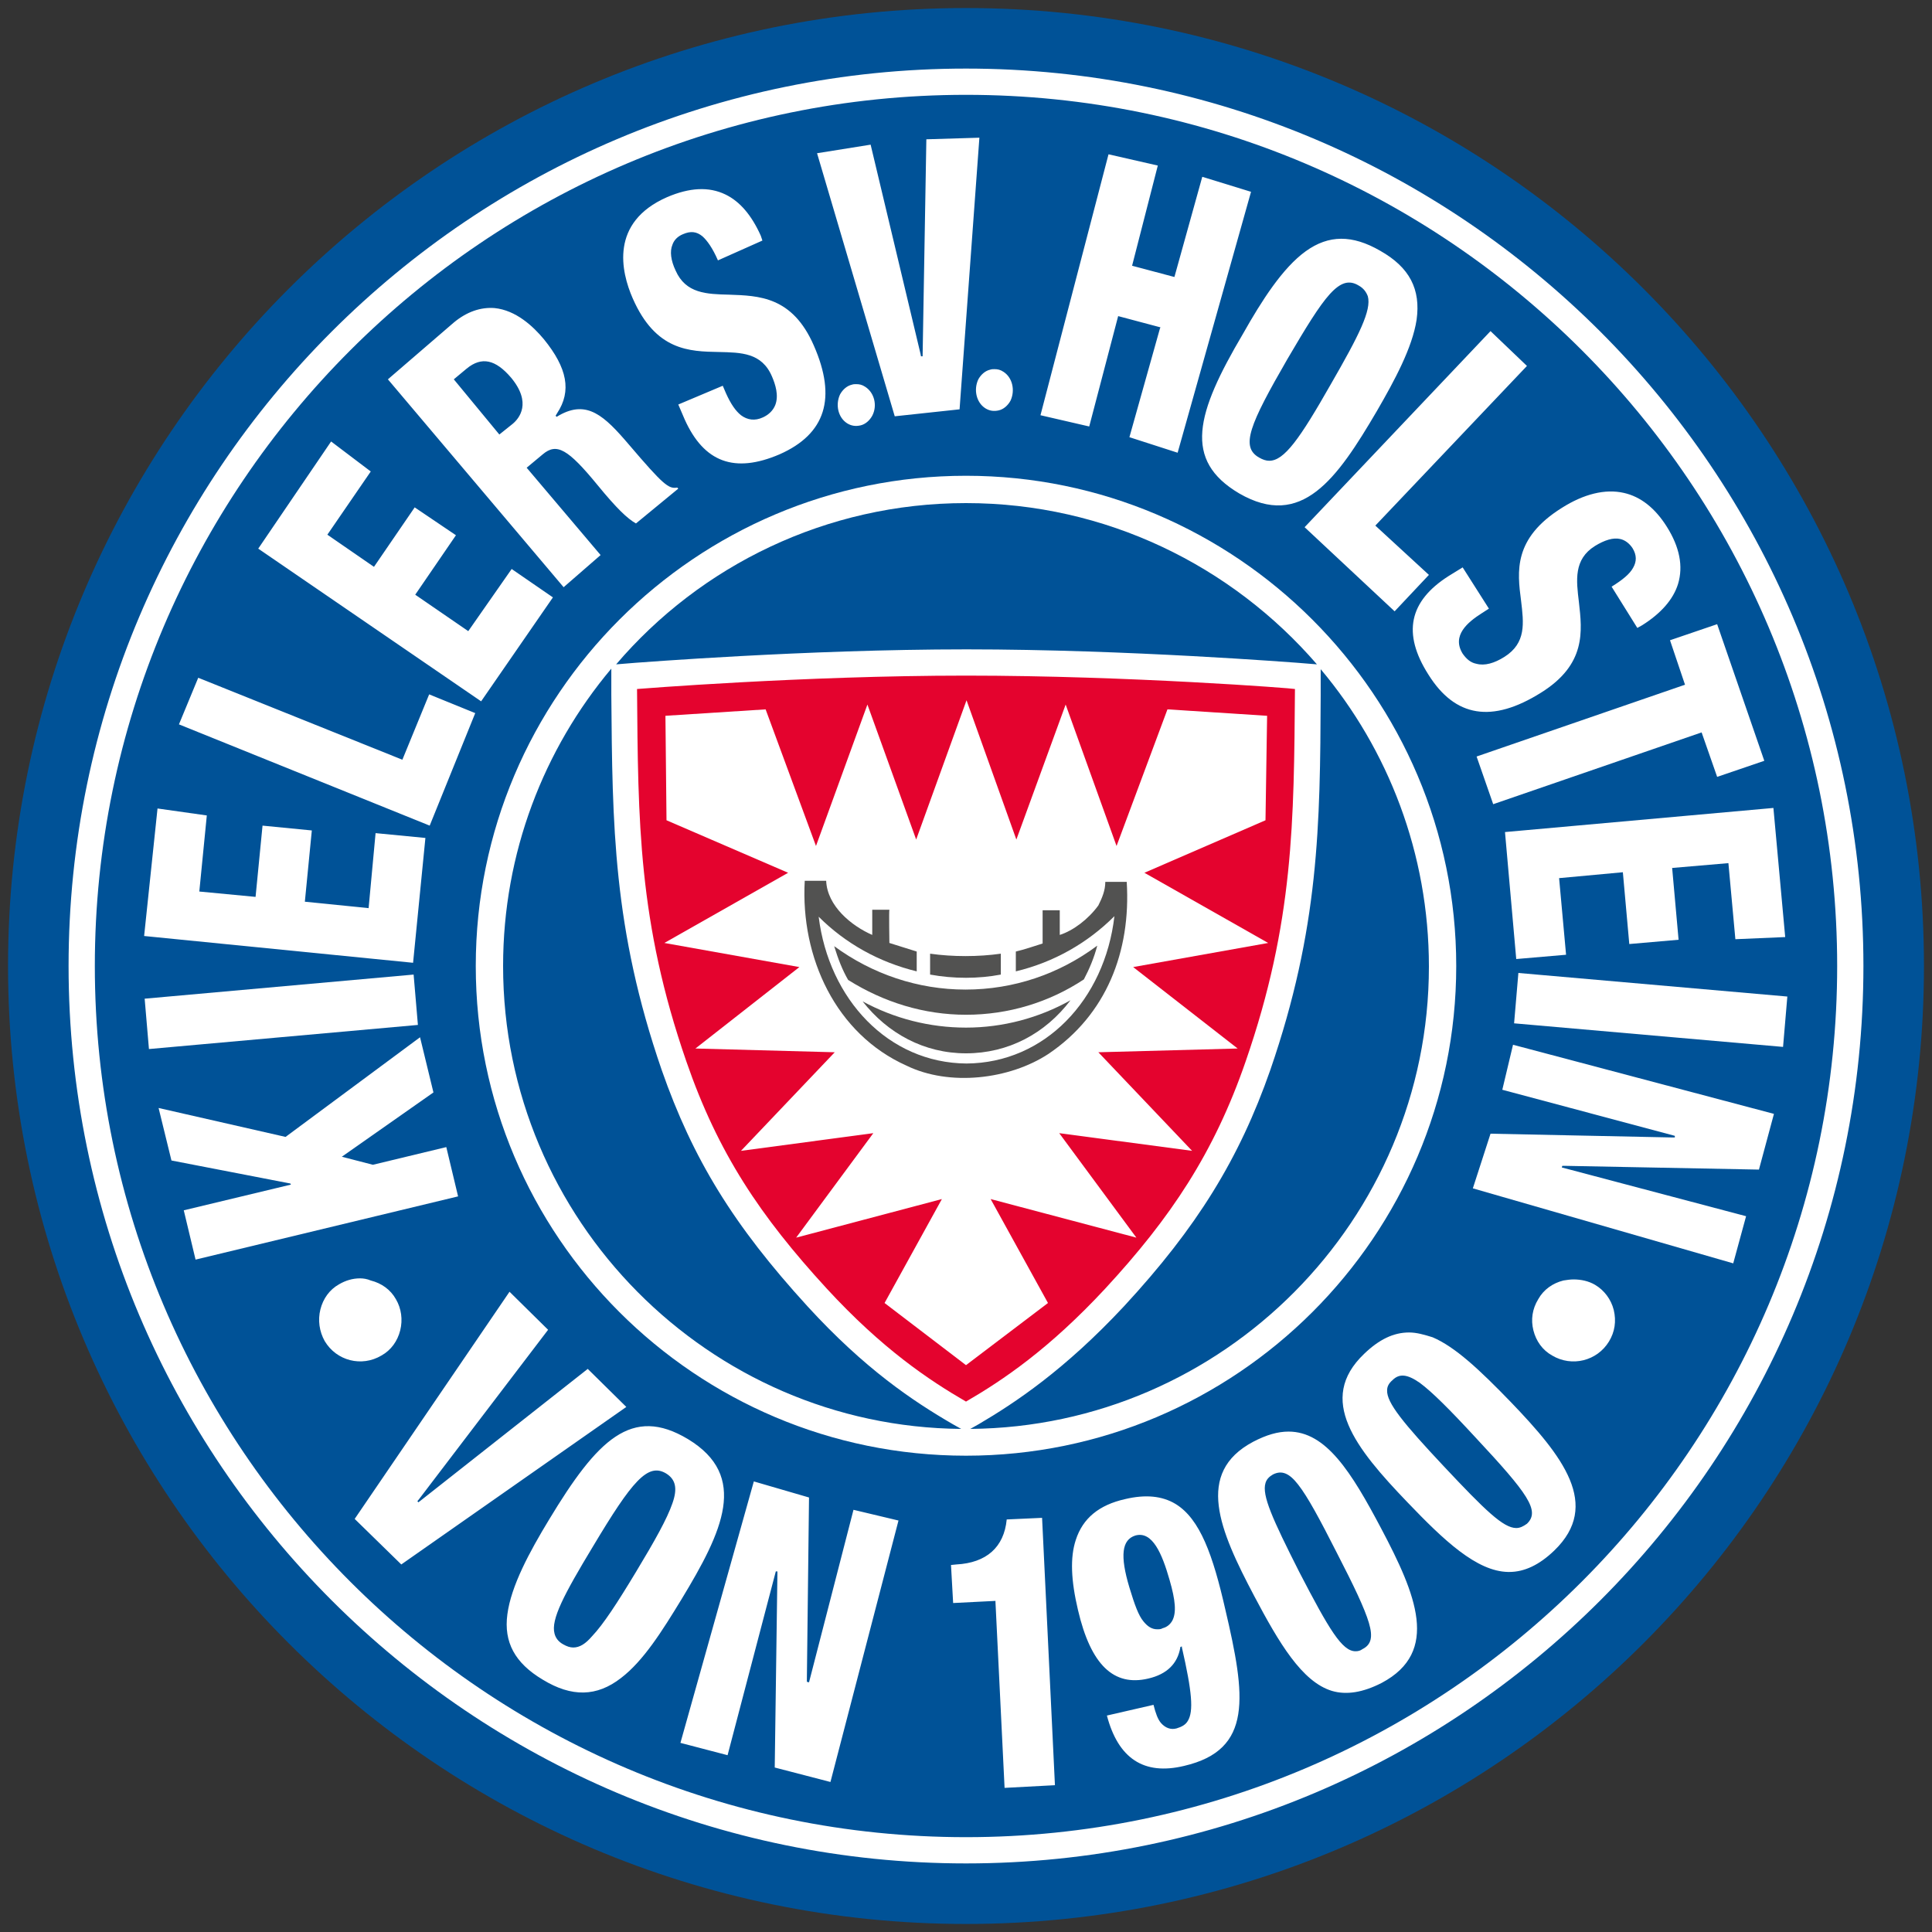
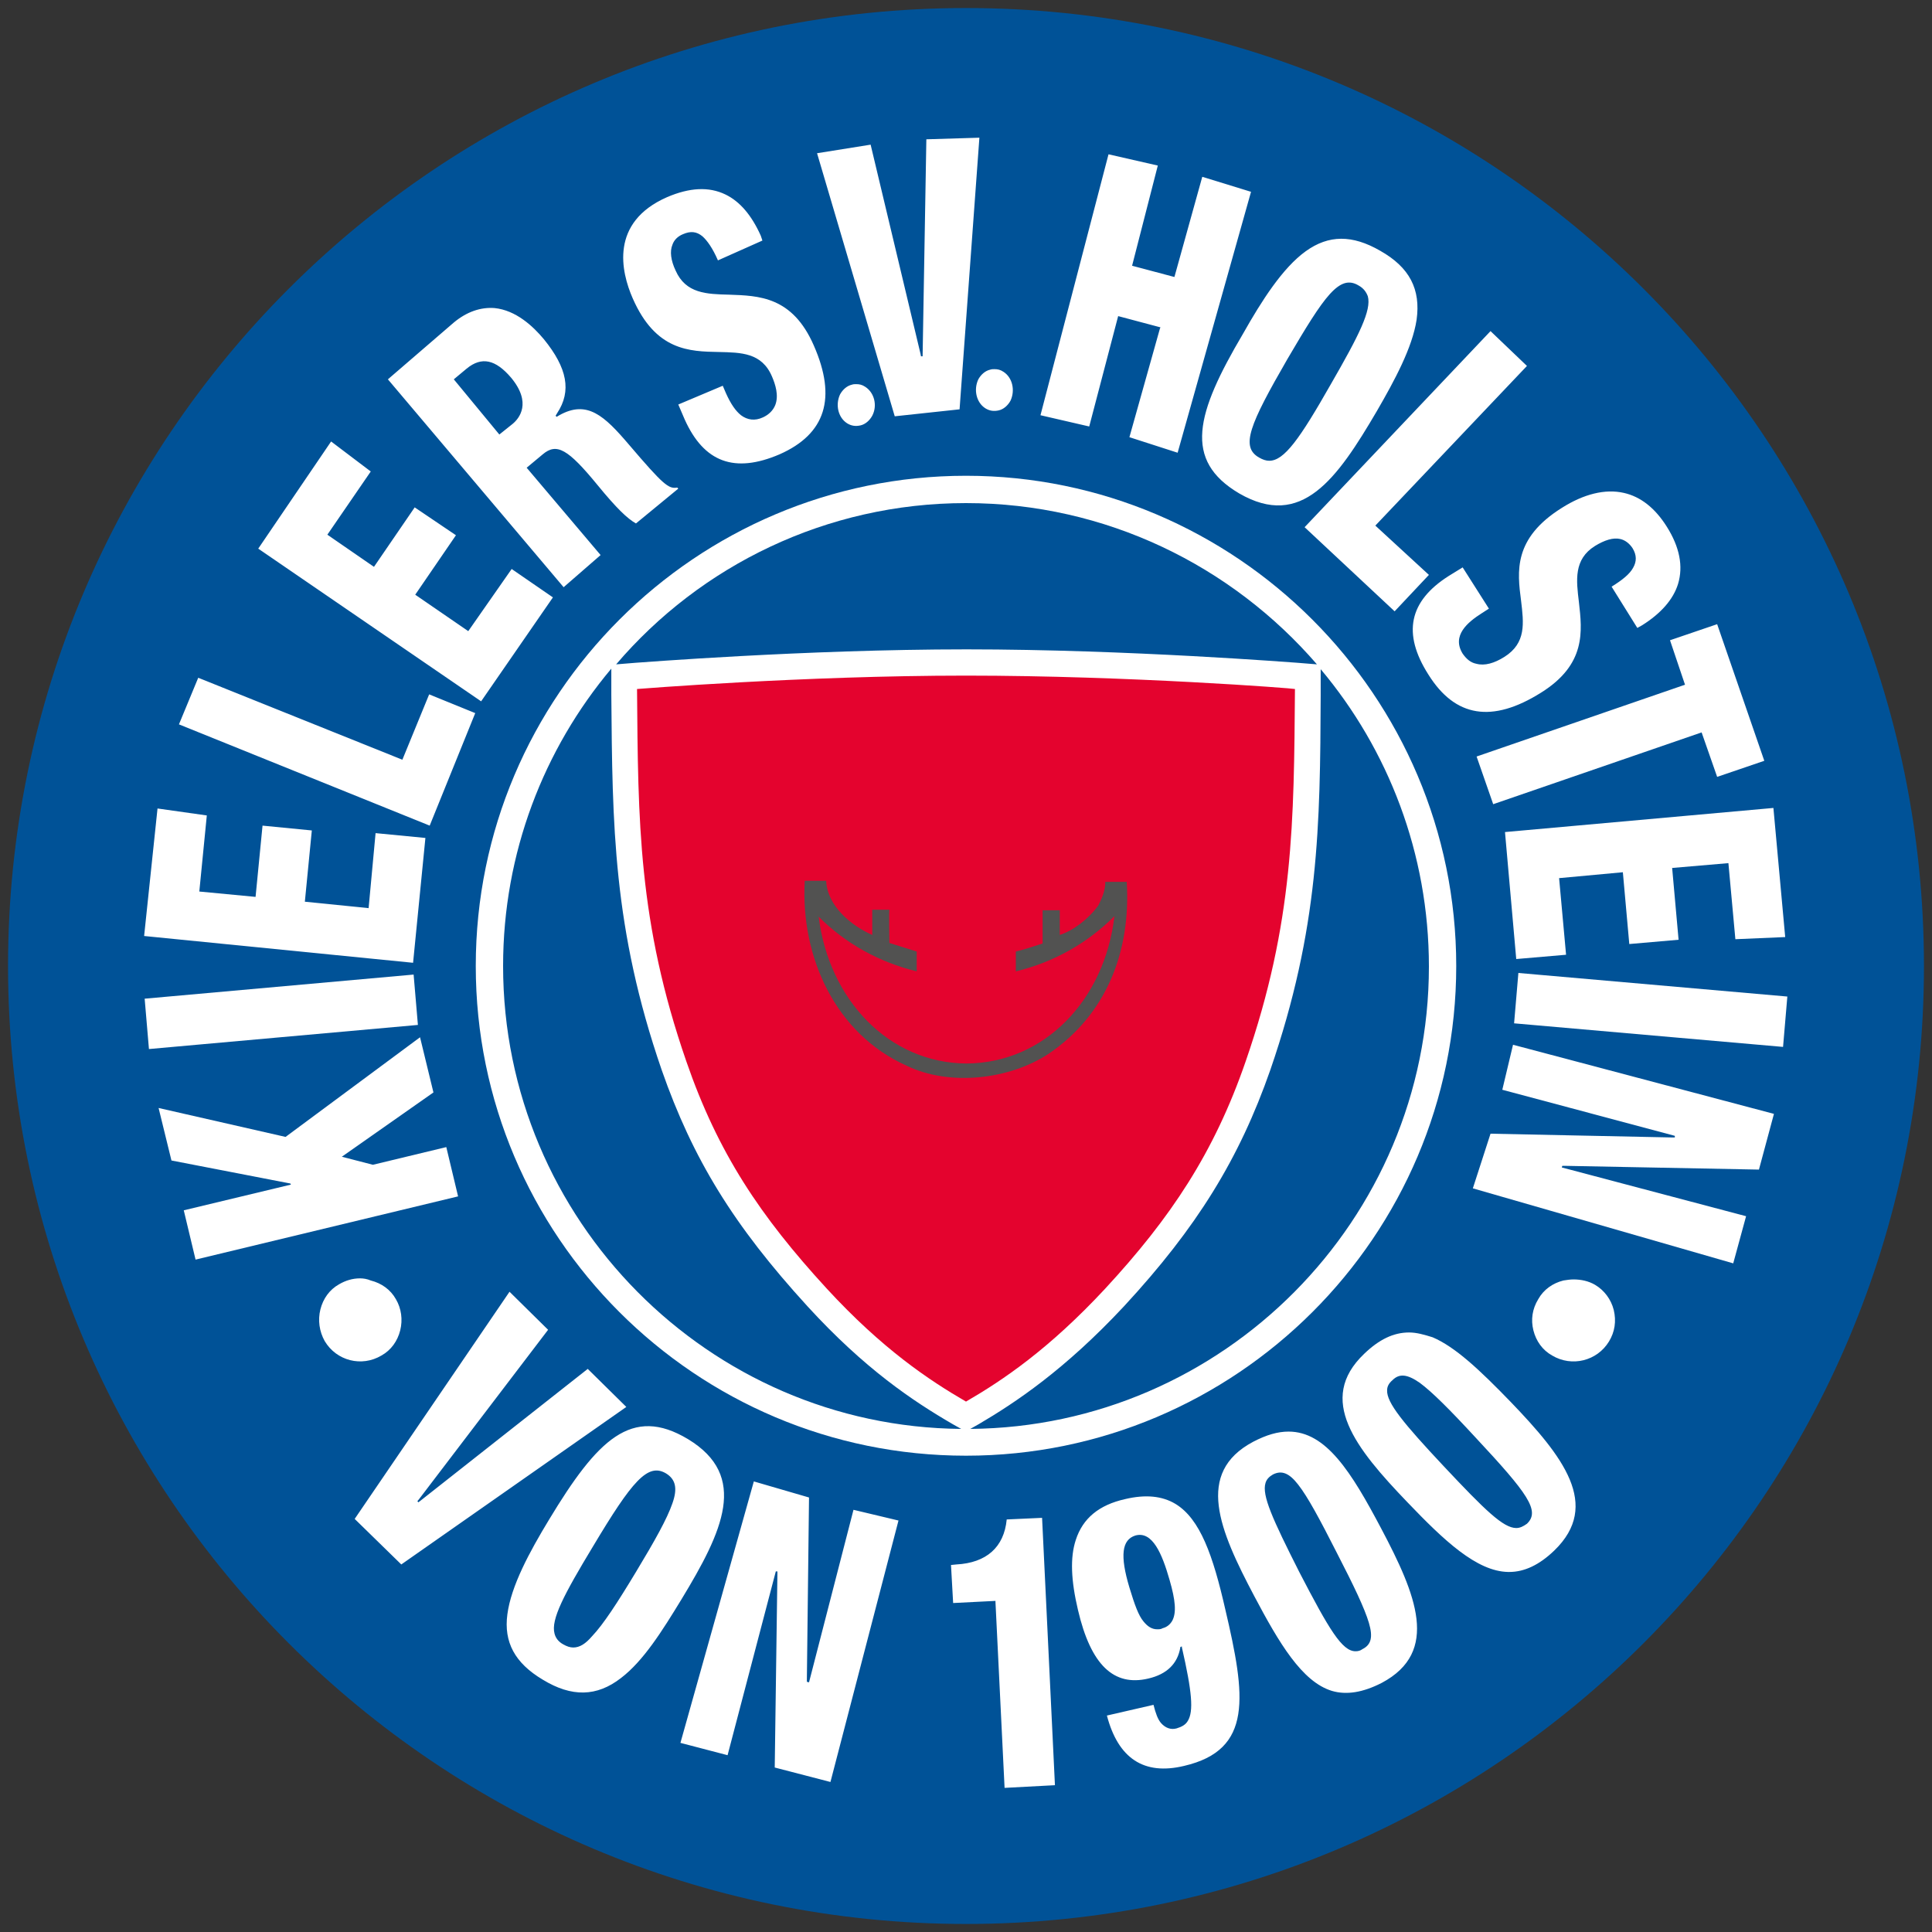
<svg xmlns="http://www.w3.org/2000/svg" id="Ebene_1" x="0px" y="0px" viewBox="0 0 360.6 360.6" style="enable-background:new 0 0 360.6 360.6;" xml:space="preserve">
  <rect x="0" y="0" width="360.6" height="360.6" fill="#333333" stroke="none" />
  <style type="text/css">	.st0{fill:#005297;}	.st1{fill:#FFFFFF;}	.st2{fill:#E4032E;}	.st3{fill:#525251;}</style>
  <g>
    <g>
      <g>
        <g>
          <g>
            <path class="st0" d="M180.3,359.1c98.7,0,178.8-80,178.8-178.8c0-98.7-80-178.8-178.8-178.8C81.6,1.5,1.5,81.6,1.5,180.3      C1.5,279,81.6,359.1,180.3,359.1z" />
-             <path class="st1" d="M12.8,180.3c0,92.4,75.1,167.5,167.5,167.5c92.4,0,167.5-75.1,167.5-167.5c0-92.4-75.1-167.5-167.5-167.5      C87.9,12.8,12.8,87.9,12.8,180.3z M17.7,180.3c0-89.6,72.9-162.6,162.6-162.6c89.7,0,162.6,72.9,162.6,162.6      c0,89.6-72.9,162.6-162.6,162.6C90.7,342.9,17.7,270,17.7,180.3z" />
          </g>
        </g>
      </g>
      <path class="st1" d="M180.3,88.8c-50.4,0-91.5,41-91.5,91.5c0,50.4,41,91.4,91.5,91.4c50.4,0,91.5-41,91.5-91.4   C271.8,129.9,230.7,88.8,180.3,88.8z M180.3,93.9c26.1,0,49.6,11.7,65.5,30.1l-3.7-0.3c-0.3,0-31.5-2.5-61.7-2.5   c-30.3,0-61.4,2.5-61.7,2.5l-3.7,0.3C130.7,105.6,154.2,93.9,180.3,93.9z M93.9,180.3c0-21.1,7.6-40.5,20.2-55.5l0,4.9   c0.2,24.3,0.3,43.6,9.4,70c5.8,16.6,13.4,29,27.2,44.1c10.7,11.7,19.7,17.7,27.1,22l1.6,0.9C132.3,266.3,93.9,227.7,93.9,180.3z    M181.1,266.7l1.6-0.9c6.8-4,16-10.1,27.1-22c13.6-14.7,21.5-27.5,27.3-44.1c9.1-26.4,9.3-45.6,9.4-69.9l0-4.9   c12.6,15,20.2,34.4,20.2,55.5C266.7,227.7,228.3,266.3,181.1,266.7z" />
      <g>
        <path class="st2" d="M180.3,126.1c-30.4,0-61.4,2.5-61.4,2.5c0.2,24.7,0.2,43.5,9.2,69.5c5.9,17.1,13.8,28.9,26.2,42.4    c10.4,11.3,19.1,17.1,26,21.1c6.9-4,15.5-9.8,26-21.1c12.2-13.2,20.3-25.3,26.2-42.4c9-26,9-44.8,9.2-69.5    C241.7,128.5,210.7,126.1,180.3,126.1z" />
-         <polygon class="st1" points="180.3,254.8 165.1,243.2 175.8,223.8 148.6,231 163,211.5 138.3,214.8 155.8,196.4 129.8,195.7     149.2,180.5 124,176 147.1,162.9 124.4,153.1 124.2,133.6 142.9,132.4 152.3,157.9 161.9,131.5 171,156.7 180.4,130.7     189.7,156.7 198.9,131.5 208.4,157.9 217.9,132.4 236.5,133.6 236.2,153.1 213.6,162.9 236.7,176 211.5,180.5 231,195.7     205,196.4 222.5,214.8 197.7,211.5 212.1,231 184.9,223.8 195.6,243.2    " />
      </g>
      <g>
        <g>
          <path class="st3" d="M210.3,164.6l-4,0c0,1.6-0.6,3-1.3,4.4c-1.9,2.6-4.7,4.7-7.2,5.5v-4.6h-3.2l0,6.2c-1.6,0.5-3.3,1.1-5,1.5     v3.7c7.1-1.7,13.4-5.3,18.4-10.3c-1.8,15.6-13,27.4-27.6,27.5c-14.6-0.1-25.7-12-27.6-27.4c5,5,11.3,8.5,18.3,10.2v-3.7     l-5.1-1.6c0,0-0.1-6.1,0-6.2h-3.2l0,4.7c-3.9-1.7-8.4-5.4-8.6-10.1h-4c-0.8,14.3,5.8,28.6,19,34.5c8,3.9,19.2,2.6,26.5-2.2     C206.5,189.4,211.1,177.6,210.3,164.6z" />
        </g>
        <g>
-           <path class="st3" d="M180.3,189.4c7.9,0,15.5-2.3,22-6.6c1-1.9,1.9-4,2.5-6.3c-7.1,5.3-15.6,8.2-24.6,8.2     c-8.9,0-17.4-2.9-24.5-8.1c0.7,2.3,1.5,4.4,2.6,6.3C165,187.1,172.5,189.4,180.3,189.4z" />
-           <path class="st3" d="M180.3,191.8c-6.8,0-13.4-1.7-19.3-4.9c4.7,6,11.5,9.7,19.3,9.7c7.9,0,14.8-3.7,19.5-9.9     C193.9,190,187.2,191.8,180.3,191.8z" />
-         </g>
-         <path class="st3" d="M180.3,182.5c2.2,0,4.4-0.2,6.5-0.6l0-3.9c-4.2,0.6-9,0.6-13.2,0v3.9C175.8,182.3,178,182.5,180.3,182.5z" />
+           </g>
      </g>
    </g>
    <path class="st1" d="M34.3,225.9l2.2,9.2l49-11.8l-2.2-9.2l-13.7,3.3l-5.8-1.5l17.1-12l-2.5-10.3l-25.1,18.6l-23.7-5.4l2.4,9.8  l22.2,4.3l0.1,0.2L34.3,225.9z M27,186.4l0.8,9.4l50.2-4.5l-0.8-9.4L27,186.4z M26.9,174.7l50.2,5l2.3-23.3l-9.3-0.9l-1.3,14  l-11.9-1.2l1.3-13.3l-9.2-0.9l-1.3,13.3l-10.5-1l1.4-14.2l-9.2-1.3L26.9,174.7z M33.4,135.2l46.8,18.9l8.5-21l-8.6-3.5l-5,12.2  L37,126.5L33.4,135.2z M48.2,102.4l41.6,28.5l13.4-19.4l-7.7-5.3l-8.1,11.6l-9.9-6.8l7.6-11.1l-7.7-5.2l-7.6,11.1l-8.7-6l8.1-11.8  l-7.4-5.6L48.2,102.4z M72.4,70.8l32.8,38.8l6.9-6L98.3,87.3l3-2.5c2.6-2.2,4.7-1,10.2,5.7c3.6,4.4,5.6,6.3,7.2,7.2l7.9-6.5  l-0.2-0.2c-1.6,0.3-2.6-0.5-9-8c-4.6-5.4-7.8-8.4-13-5.5l-0.5,0.3l-0.2-0.2l0.3-0.5c2.7-4.1,1.9-8.4-2.5-13.8  c-2-2.4-5.2-5.4-9.2-5.8c-2.6-0.2-5.2,0.7-7.6,2.7L72.4,70.8z M93.2,81.1l-8.5-10.3l2.4-2c2.8-2.3,5.4-1.7,8.3,1.7  c3.9,4.7,1.5,7.6,0.3,8.6L93.2,81.1z M126.6,75.5l1.2,2.8c3.6,8,9.3,10.1,17.7,6.5c8.6-3.8,10.7-10.5,6.4-20.3  c-4-9.2-10.3-9.3-15.8-9.5c-4.2-0.1-8.1-0.2-10-4.5c-0.9-1.9-1.1-3.6-0.6-4.8c0.3-0.9,1-1.6,2-2c1.4-0.6,2.5-0.5,3.6,0.4  c0.9,0.8,1.9,2.2,2.9,4.5l8.3-3.7L142,44c-1.7-3.8-3.9-6.4-6.6-7.7c-3.1-1.5-6.7-1.3-10.9,0.5c-10.7,4.7-8.6,13.9-6.4,18.9  c4.3,9.8,10.6,9.9,16.1,10c4.1,0.1,8,0.1,9.9,4.6c0.6,1.4,1.3,3.5,0.6,5.3c-0.4,1-1.2,1.8-2.3,2.3c-1.5,0.7-2.9,0.5-4.1-0.4  c-1-0.8-1.9-2.1-2.8-4.1l-0.6-1.4L126.6,75.5z M152.5,28.6L167,77.7l12.1-1.3l3.7-50.7l-9.9,0.3l-0.7,40.5l-0.3,0l-0.1-0.5  L162.5,27L152.5,28.6z M210.8,81.6l9,2.9l13.7-48.7l-9.1-2.8l-5.2,18.7l-7.9-2.1l4.8-18.7l-9.2-2.1l-12.7,48.7l9.1,2.1l5.4-20.6  l7.9,2.1l-0.1,0.2L210.8,81.6z M231.3,92.1c11.6,6.7,18.2-2.6,25.7-15.4c3.3-5.7,6.6-11.8,7.4-17c0.8-5.7-1.3-9.8-6.8-12.9  c-5.2-3-9.6-3-13.9,0.1c-4.3,3.1-8.2,9.2-11.7,15.4C223.2,77.2,220.8,85.9,231.3,92.1L231.3,92.1z M236.9,86  c-0.6,0-1.2-0.2-1.9-0.6v0c-3.5-2-1.8-6.1,5.3-18.4c3.4-5.8,5.9-9.9,7.9-12.1c2-2.2,3.6-2.7,5.4-1.6c0.9,0.5,1.4,1.2,1.7,2  c0.7,2.6-1.6,7.2-6.9,16.4C242.6,81.9,239.7,86,236.9,86z M243.5,98.4l16.8,15.7l6.4-6.8l-10-9.2L285,68.3l-6.8-6.5L243.5,98.4z   M273,105.9l-2.6,1.6c-7.4,4.7-8.7,10.7-3.8,18.4c5,8,11.9,9.1,21,3.4c8.5-5.3,7.7-11.5,7.1-16.9c-0.5-4.1-1-8,3-10.5  c1.8-1.1,3.4-1.6,4.7-1.3c0.9,0.2,1.7,0.8,2.3,1.7c0.8,1.3,0.8,2.5,0.1,3.7c-0.6,1.1-1.9,2.2-4,3.5l4.8,7.7l0.9-0.5  c3.5-2.2,5.8-4.8,6.7-7.7c1-3.3,0.3-6.9-2.1-10.7c-2.2-3.5-4.9-5.6-8-6.3c-3.5-0.8-7.5,0.2-11.6,2.8c-9.1,5.7-8.3,11.9-7.6,17.3  c0.5,4.2,1,7.9-3.1,10.5c-1.9,1.2-3.7,1.7-5.2,1.3c-1.1-0.2-1.9-0.9-2.6-1.9c-2.1-3.4,1-5.9,3.5-7.5l1.4-0.9L273,105.9z   M275.6,141.2l3.1,8.9l38.9-13.4l2.9,8.3l8.8-3l-8.8-25.5l-8.8,3l2.8,8.3L275.6,141.2z M280.9,155.3L283,179l9.3-0.8l-1.3-14.3  l11.9-1.1l1.2,13.4l9.2-0.8l-1.2-13.4l10.5-0.9l1.3,14.2l9.3-0.4l-2.2-24.1L280.9,155.3z M282.6,191l50.2,4.4l0.8-9.4l-50.2-4.4  L282.6,191z M67.2,238.6c-1.4,0-2.7,0.4-3.9,1.1c-1.8,1-3,2.7-3.5,4.7c-0.5,2-0.2,4.1,0.8,5.9c2.2,3.7,6.9,4.9,10.6,2.7  c1.8-1,3-2.7,3.5-4.7c0.5-2,0.2-4.1-0.8-5.8l0,0c-1-1.8-2.7-3-4.7-3.5C68.5,238.7,67.8,238.6,67.2,238.6z M293.7,238.8  c-0.6,0-1.3,0.1-1.9,0.2c-2,0.5-3.7,1.7-4.7,3.5c-1.1,1.8-1.4,3.8-0.9,5.8c0.5,2,1.7,3.7,3.5,4.7c3.7,2.2,8.4,1,10.6-2.6  c1.1-1.8,1.4-3.8,0.9-5.9c-0.5-2-1.8-3.7-3.5-4.7h0C296.5,239.1,295.1,238.8,293.7,238.8z M185.6,68.9c-0.3,0-0.5,0-0.8,0.1  c-0.9,0.2-1.7,0.9-2.2,1.8c-0.9,1.9-0.4,4.3,1.3,5.4c0.8,0.5,1.6,0.6,2.5,0.4c0.9-0.2,1.7-0.9,2.2-1.8c0.9-1.9,0.4-4.3-1.3-5.4l0,0  C186.7,69,186.2,68.9,185.6,68.9z M159.8,71.7c-0.3,0-0.5,0-0.8,0.1c-0.9,0.2-1.7,0.9-2.2,1.8c-0.9,1.9-0.4,4.3,1.3,5.4  c0.8,0.5,1.6,0.6,2.5,0.4c0.9-0.2,1.7-0.9,2.2-1.8c1-1.9,0.4-4.3-1.3-5.4l0,0C160.9,71.8,160.4,71.7,159.8,71.7z M66.2,283.5  l8.7,8.5l42-29.4l-7.2-7.1l-31.6,24.9l-0.2-0.2l0.4-0.5l24-31.5l-7.2-7.1L66.2,283.5z M101.3,313.5c5.4,3.3,10.1,3.2,14.6-0.3  c4.2-3.2,7.7-8.8,11.3-14.7c7.7-12.7,12.6-23,1.2-29.9c-10.5-6.3-16.9,0.1-25.9,15c-3.7,6.1-7.1,12.4-7.8,17.7  C94,306.5,96.1,310.4,101.3,313.5L101.3,313.5z M107,307.5c-0.6,0-1.2-0.2-1.9-0.6l0,0c-0.9-0.5-1.4-1.2-1.6-2  c-0.7-2.6,1.7-7.2,7.2-16.3c7.3-12.2,10.2-15.6,13.6-13.6c1.8,1.1,2.2,2.8,1.2,5.6c-1,2.9-3.3,7-6.8,12.8c-3.5,5.8-6.1,9.8-8.2,12  C109.3,306.8,108.2,307.5,107,307.5z M144.6,329.9l10.4,2.7l12.7-48.8l-8.4-2L151,314l-0.4-0.1l0-0.5l0.4-33.9l-10.3-3L127,325.3  l8.8,2.3l9-34.3l0.3,0l0,0.5L144.6,329.9z M274.9,221.8l48.6,14l2.4-8.8l-34.4-9.1l0.1-0.3l0.6,0l36.1,0.7l2.8-10.4l-48.7-12.9  l-2,8.4l32.2,8.6l0,0.3l-0.5,0l-0.2,0l-33.7-0.7L274.9,221.8z M185.8,298.8l0,0.2l1.7,34.7l9.4-0.5l-2.4-49.9l-6.6,0.3  c-0.5,5.2-3.8,8.1-9.4,8.4l-1,0.1l0.4,7.1L185.8,298.8z M206.6,320.2c2.1,8,6.9,11.2,14.4,9.4c12.9-3,11.5-13,7.7-29.2  c-2.3-10.1-4.7-16.9-9.3-19.7c-2.5-1.5-5.6-1.8-9.4-0.9c-4.9,1.1-7.9,3.6-9.2,7.6c-1.1,3.3-0.9,7.6,0.4,13.1  c2.4,10.3,6.7,14.3,13.1,12.8c3.5-0.8,5.5-2.8,6-5.8l0-0.1l0.3-0.1l0,0.2c1.9,8.3,2.2,11.9,1.1,13.7c-0.4,0.7-1.1,1.1-2.1,1.4  c-1.1,0.3-2.1-0.1-2.9-1c-0.6-0.7-1-1.8-1.4-3.4L206.6,320.2z M216,304.1c-1,0-1.8-0.5-2.6-1.5c-0.9-1.1-1.6-3-2.6-6.3  c-1.8-6-1.4-8.9,1.1-9.7c3.2-0.9,5,3.4,6.4,8.3l0,0c1.1,3.8,1.3,6.1,0.5,7.6c-0.4,0.7-1,1.2-1.8,1.4  C216.7,304.1,216.3,304.1,216,304.1z M240.5,267.2c-2,0-4.1,0.6-6.6,1.9c-10.9,5.8-6.3,16.5,0.2,28.8c4.6,8.7,8.9,16,14.5,17.7  c2.7,0.8,5.8,0.3,9.3-1.5l0,0c10.9-5.8,6.4-16.5-0.1-28.8C252.2,274.7,247.5,267.2,240.5,267.2z M253,308.2c-2.5,0-4.9-4-10.5-14.8  c-5-9.9-7-14.3-6.3-16.6c0.2-0.7,0.7-1.2,1.4-1.6c1.6-0.8,3-0.3,4.7,1.9c1.8,2.3,4,6.4,7.2,12.7c3.2,6.2,5.2,10.4,6,13.1  c0.8,2.7,0.4,4.1-1.2,4.9l0,0C253.9,308.1,253.5,308.2,253,308.2z M263,248.7c-2.9,0-5.6,1.3-8.4,4c-8.9,8.5-1.6,17.6,8.1,27.7  c6.8,7.1,12.9,12.9,18.8,13c0.1,0,0.1,0,0.2,0c2.8,0,5.6-1.3,8.4-4l0,0c8.8-8.5,1.6-17.6-8.1-27.7c-5.9-6.1-10.4-10.3-14.6-12.1  C265.8,249.1,264.4,248.7,263,248.7z M283,285.2c-2.4,0-5.8-3.3-13.5-11.5c-7.6-8.1-10.7-11.9-10.6-14.2c0-0.7,0.3-1.3,1-1.9  c1.3-1.3,2.8-1.1,5.1,0.5c2.3,1.7,5.6,5,10.4,10.2c9.8,10.5,12.1,13.7,9.6,16.1l0,0C284.3,284.9,283.7,285.2,283,285.2z" />
  </g>
</svg>